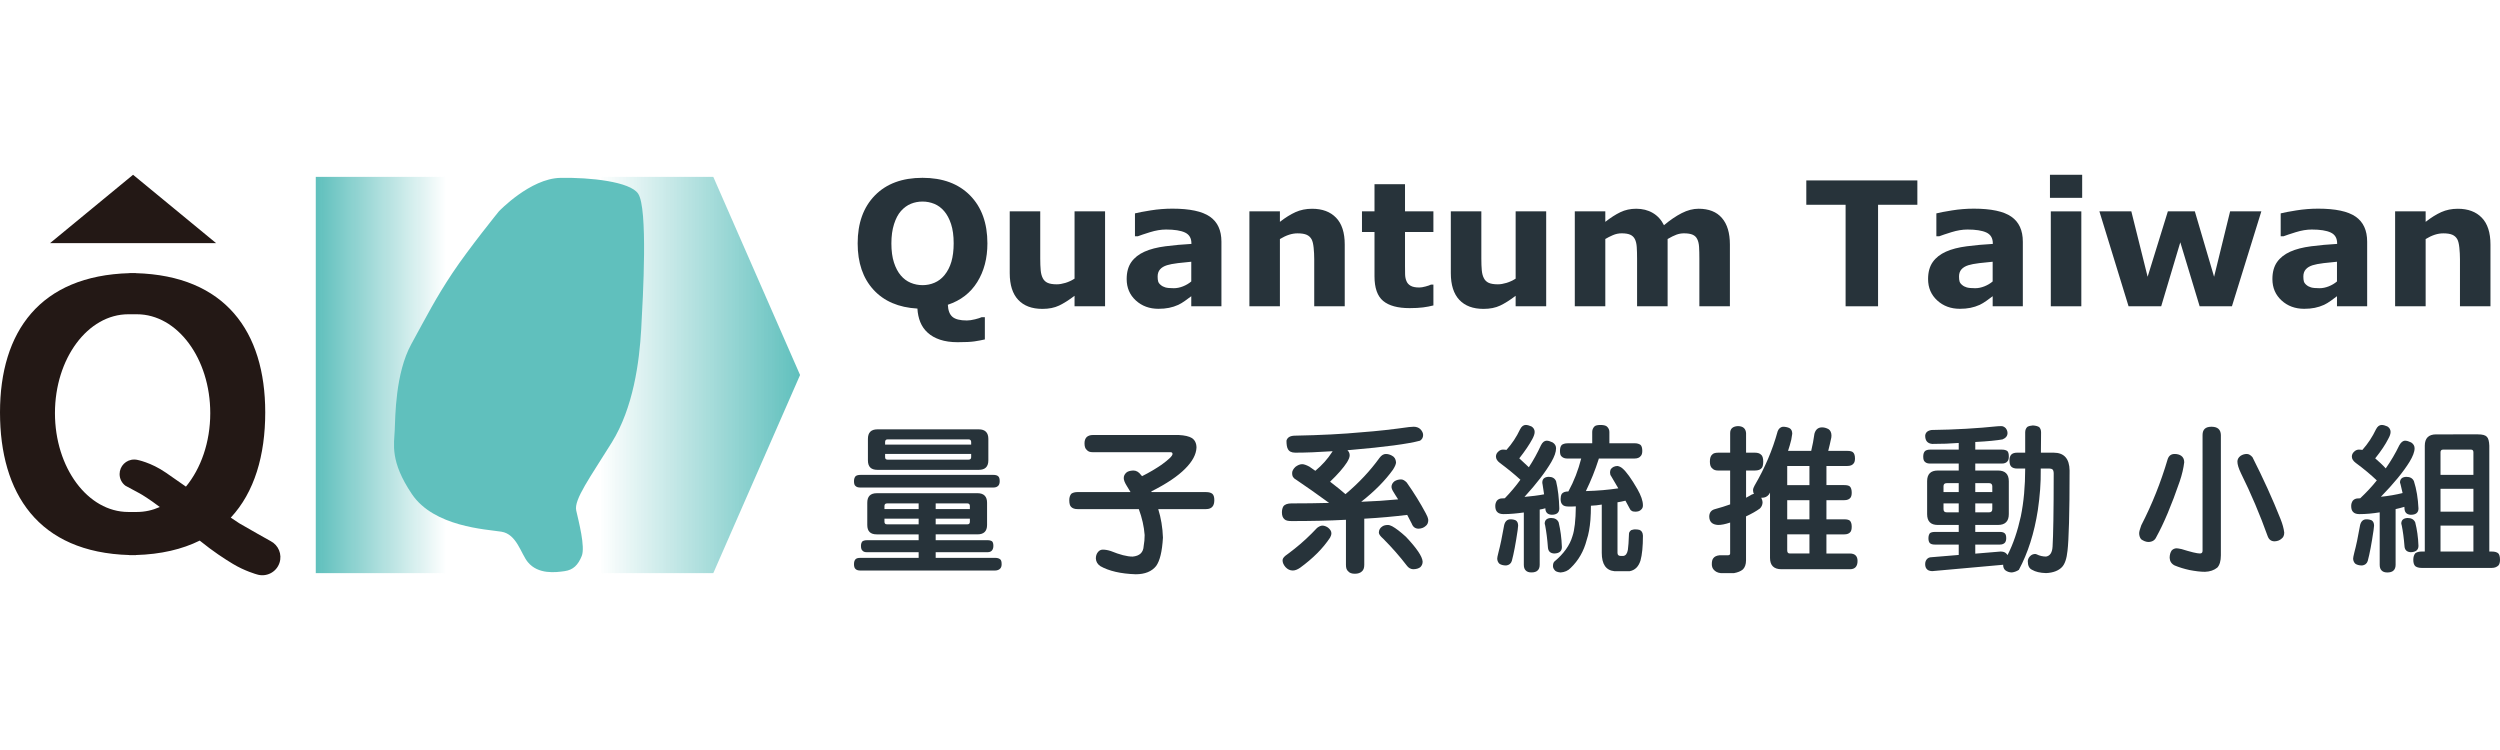
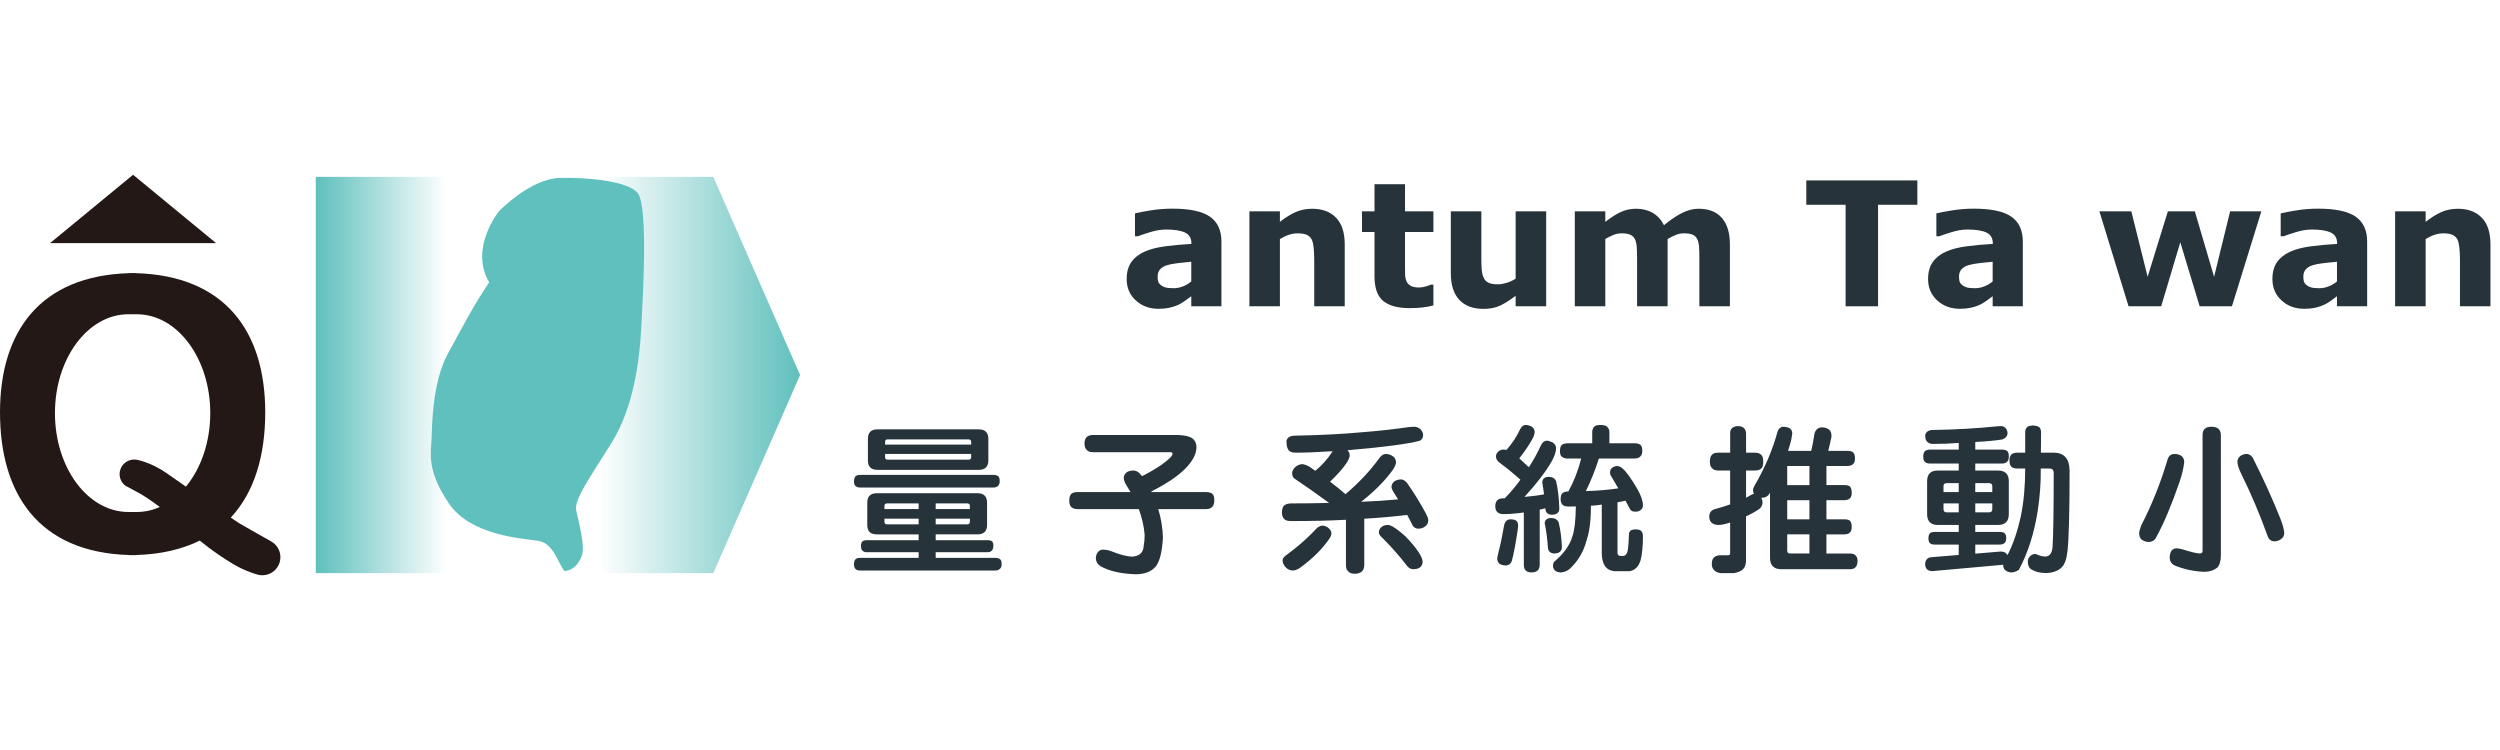
<svg xmlns="http://www.w3.org/2000/svg" xmlns:xlink="http://www.w3.org/1999/xlink" version="1.0" id="logo_1" x="0px" y="0px" width="220px" height="66px" viewBox="0 0 220 66" enable-background="new 0 0 220 66" xml:space="preserve">
  <g>
    <defs>
      <polygon id="SVGID_1_" points="27.788,15.563 27.788,33 27.788,50.438 49.363,50.438 49.363,15.563   " />
    </defs>
    <clipPath id="SVGID_2_">
      <use xlink:href="#SVGID_1_" overflow="visible" />
    </clipPath>
    <linearGradient id="SVGID_3_" gradientUnits="userSpaceOnUse" x1="-190.953" y1="464.062" x2="-190.243" y2="464.062" gradientTransform="matrix(-22.275 0 0 22.275 -4209.75 -10304.125)">
      <stop offset="0" style="stop-color:#60C0BD;stop-opacity:0" />
      <stop offset="0.279" style="stop-color:#60C0BD;stop-opacity:0" />
      <stop offset="1" style="stop-color:#60C0BD" />
    </linearGradient>
    <rect x="27.788" y="15.563" clip-path="url(#SVGID_2_)" fill="url(#SVGID_3_)" width="21.575" height="34.875" />
  </g>
  <g>
    <defs>
      <polygon id="SVGID_4_" points="49.363,15.563 49.363,50.438 62.769,50.438 70.406,33 62.769,15.563   " />
    </defs>
    <clipPath id="SVGID_5_">
      <use xlink:href="#SVGID_4_" overflow="visible" />
    </clipPath>
    <linearGradient id="SVGID_6_" gradientUnits="userSpaceOnUse" x1="-182.355" y1="446.438" x2="-181.644" y2="446.438" gradientTransform="matrix(29.641 0 0 -29.641 5454.516 13265.766)">
      <stop offset="0" style="stop-color:#60C0BD;stop-opacity:0" />
      <stop offset="0.163" style="stop-color:#60C0BD;stop-opacity:0" />
      <stop offset="1" style="stop-color:#60C0BD" />
    </linearGradient>
    <rect x="49.363" y="15.563" clip-path="url(#SVGID_5_)" fill="url(#SVGID_6_)" width="21.043" height="34.875" />
  </g>
-   <path fill="#60C0BD" d="M43.909,18.591c0,0,2.751-2.884,5.395-2.938c2.645-0.053,6.142,0.333,6.852,1.389  c0.865,1.282,0.434,8.972,0.271,11.909c-0.163,2.938-0.704,6.945-2.59,9.988c-1.888,3.045-3.345,5.021-3.13,5.982  c0.216,0.962,0.811,3.204,0.486,4.006c-0.324,0.8-0.754,1.229-1.511,1.334c-0.753,0.107-2.32,0.321-3.238-0.801  c-0.611-0.747-0.971-2.457-2.321-2.671c-1.347-0.212-5.934-0.426-7.877-3.311c-1.941-2.884-1.564-4.379-1.51-5.607  c0.054-1.229,0.054-5.021,1.457-7.585c1.404-2.563,2.159-4.059,3.616-6.249C41.264,21.849,43.909,18.591,43.909,18.591" />
-   <path fill="#27333A" d="M83.411,26.818c0.02,0.494,0.154,0.848,0.402,1.062c0.247,0.215,0.671,0.322,1.272,0.322  c0.203,0,0.443-0.035,0.722-0.104c0.277-0.07,0.471-0.131,0.579-0.186h0.282v1.958c-0.277,0.064-0.578,0.121-0.904,0.17  c-0.324,0.05-0.821,0.074-1.49,0.074c-0.591,0-1.105-0.073-1.543-0.219c-0.439-0.146-0.805-0.353-1.097-0.622  c-0.29-0.262-0.503-0.572-0.648-0.929c-0.144-0.357-0.228-0.753-0.253-1.19c-1.656-0.094-2.946-0.648-3.871-1.663  c-0.926-1.014-1.387-2.371-1.387-4.072c0-1.78,0.505-3.187,1.517-4.221c1.012-1.033,2.407-1.55,4.188-1.55  c1.775,0,3.17,0.518,4.188,1.55c1.017,1.035,1.525,2.441,1.525,4.221c0,1.314-0.298,2.448-0.894,3.403  C85.404,25.776,84.542,26.442,83.411,26.818 M83.106,24.223c0.277-0.337,0.483-0.735,0.617-1.194c0.133-0.458,0.2-0.997,0.2-1.618  c0-0.664-0.077-1.229-0.23-1.696c-0.154-0.465-0.355-0.843-0.603-1.13c-0.253-0.297-0.544-0.514-0.874-0.647  c-0.33-0.134-0.673-0.201-1.031-0.201c-0.361,0-0.703,0.065-1.021,0.194c-0.32,0.129-0.615,0.342-0.882,0.64  c-0.248,0.278-0.45,0.661-0.606,1.148c-0.156,0.488-0.234,1.055-0.234,1.7c0,0.66,0.076,1.221,0.227,1.685  c0.151,0.463,0.351,0.842,0.599,1.133c0.247,0.294,0.539,0.509,0.871,0.648c0.333,0.139,0.682,0.208,1.048,0.208  c0.368,0,0.717-0.07,1.049-0.212C82.568,24.74,82.858,24.52,83.106,24.223" />
-   <path fill="#27333A" d="M97.245,26.953H94.56V26.03c-0.496,0.377-0.948,0.663-1.359,0.859c-0.411,0.196-0.9,0.293-1.47,0.293  c-0.921,0-1.631-0.265-2.128-0.796c-0.498-0.529-0.747-1.313-0.747-2.35V18.6h2.685v4.143c0,0.422,0.014,0.773,0.041,1.053  s0.09,0.512,0.189,0.696c0.095,0.184,0.237,0.317,0.429,0.402c0.19,0.084,0.457,0.126,0.799,0.126c0.229,0,0.48-0.042,0.759-0.126  c0.277-0.084,0.545-0.209,0.803-0.373V18.6h2.685V26.953z" />
+   <path fill="#60C0BD" d="M43.909,18.591c0,0,2.751-2.884,5.395-2.938c2.645-0.053,6.142,0.333,6.852,1.389  c0.865,1.282,0.434,8.972,0.271,11.909c-0.163,2.938-0.704,6.945-2.59,9.988c-1.888,3.045-3.345,5.021-3.13,5.982  c0.216,0.962,0.811,3.204,0.486,4.006c-0.324,0.8-0.754,1.229-1.511,1.334c-0.611-0.747-0.971-2.457-2.321-2.671c-1.347-0.212-5.934-0.426-7.877-3.311c-1.941-2.884-1.564-4.379-1.51-5.607  c0.054-1.229,0.054-5.021,1.457-7.585c1.404-2.563,2.159-4.059,3.616-6.249C41.264,21.849,43.909,18.591,43.909,18.591" />
  <path fill="#27333A" d="M104.832,26.067c-0.146,0.109-0.323,0.241-0.537,0.395s-0.415,0.275-0.602,0.364  c-0.263,0.119-0.535,0.207-0.819,0.264c-0.282,0.057-0.593,0.085-0.93,0.085c-0.793,0-1.457-0.245-1.994-0.736  c-0.535-0.49-0.803-1.117-0.803-1.881c0-0.61,0.137-1.108,0.409-1.495c0.273-0.387,0.66-0.691,1.161-0.915  c0.497-0.223,1.11-0.382,1.845-0.476c0.733-0.095,1.494-0.164,2.283-0.208v-0.045c0-0.461-0.188-0.779-0.565-0.957  c-0.376-0.175-0.932-0.263-1.665-0.263c-0.441,0-0.913,0.078-1.415,0.234c-0.5,0.157-0.859,0.276-1.078,0.361h-0.245v-2.016  c0.283-0.073,0.742-0.162,1.379-0.263c0.637-0.102,1.276-0.153,1.916-0.153c1.522,0,2.622,0.234,3.299,0.703  c0.676,0.469,1.015,1.203,1.015,2.205v5.682h-2.654V26.067z M104.832,24.768v-1.735c-0.363,0.03-0.754,0.071-1.176,0.122  c-0.421,0.053-0.742,0.113-0.958,0.183c-0.269,0.084-0.474,0.207-0.614,0.368c-0.142,0.16-0.212,0.371-0.212,0.633  c0,0.173,0.014,0.314,0.045,0.423c0.029,0.108,0.103,0.212,0.223,0.311c0.113,0.1,0.249,0.171,0.408,0.218  c0.158,0.047,0.406,0.071,0.744,0.071c0.267,0,0.54-0.055,0.814-0.164C104.381,25.089,104.624,24.946,104.832,24.768" />
  <path fill="#27333A" d="M118.338,26.953h-2.686V22.81c0-0.337-0.018-0.674-0.051-1.008c-0.035-0.335-0.095-0.581-0.179-0.739  c-0.101-0.184-0.245-0.318-0.436-0.402c-0.191-0.084-0.458-0.126-0.8-0.126c-0.243,0-0.489,0.039-0.74,0.119  c-0.25,0.08-0.521,0.207-0.814,0.38v5.92h-2.685V18.6h2.685v0.923c0.476-0.372,0.934-0.657,1.371-0.855s0.925-0.297,1.459-0.297  c0.901,0,1.605,0.262,2.113,0.789c0.509,0.525,0.762,1.311,0.762,2.357V26.953z" />
  <path fill="#27333A" d="M126.139,26.878c-0.286,0.074-0.591,0.133-0.913,0.174c-0.322,0.042-0.718,0.063-1.183,0.063  c-1.042,0-1.816-0.211-2.324-0.632c-0.509-0.422-0.763-1.144-0.763-2.165v-3.904h-1.102v-1.814h1.102v-2.388h2.685v2.388h2.498  v1.814h-2.498v2.965c0,0.292,0.002,0.548,0.008,0.766c0.005,0.22,0.044,0.416,0.119,0.589c0.068,0.175,0.19,0.312,0.367,0.414  c0.175,0.102,0.43,0.153,0.767,0.153c0.139,0,0.32-0.029,0.545-0.089c0.225-0.06,0.382-0.114,0.472-0.164h0.221V26.878z" />
  <path fill="#27333A" d="M136.063,26.953h-2.687V26.03c-0.494,0.377-0.947,0.663-1.359,0.859c-0.41,0.196-0.9,0.293-1.47,0.293  c-0.921,0-1.631-0.265-2.129-0.796c-0.497-0.529-0.746-1.313-0.746-2.35V18.6h2.686v4.143c0,0.422,0.013,0.773,0.04,1.053  s0.09,0.512,0.19,0.696c0.094,0.184,0.237,0.317,0.427,0.402c0.191,0.084,0.458,0.126,0.8,0.126c0.228,0,0.48-0.042,0.759-0.126  c0.278-0.084,0.546-0.209,0.803-0.373V18.6h2.687V26.953z" />
  <path fill="#27333A" d="M146.75,21.032v5.92h-2.687V22.78c0-0.406-0.009-0.752-0.029-1.038c-0.019-0.285-0.073-0.516-0.163-0.695  c-0.089-0.178-0.225-0.309-0.405-0.39c-0.181-0.082-0.436-0.124-0.763-0.124c-0.263,0-0.519,0.054-0.767,0.16  c-0.247,0.107-0.47,0.219-0.669,0.338v5.92h-2.685V18.6h2.685v0.923c0.461-0.362,0.901-0.646,1.323-0.849  c0.421-0.203,0.885-0.305,1.396-0.305c0.55,0,1.036,0.123,1.456,0.368c0.422,0.246,0.751,0.606,0.988,1.082  c0.534-0.451,1.055-0.805,1.559-1.063c0.506-0.258,1-0.387,1.485-0.387c0.901,0,1.587,0.27,2.053,0.812  c0.47,0.54,0.704,1.319,0.704,2.335v5.437h-2.687V22.78c0-0.412-0.007-0.758-0.025-1.042c-0.017-0.282-0.069-0.512-0.161-0.691  c-0.084-0.178-0.216-0.309-0.399-0.39c-0.185-0.082-0.441-0.124-0.774-0.124c-0.223,0-0.442,0.039-0.654,0.116  C147.317,20.726,147.056,20.854,146.75,21.032" />
  <polygon fill="#27333A" points="168.728,18.02 165.269,18.02 165.269,26.953 162.413,26.953 162.413,18.02 158.955,18.02   158.955,15.877 168.728,15.877 " />
  <path fill="#27333A" d="M175.354,26.067c-0.145,0.109-0.322,0.241-0.535,0.395c-0.214,0.153-0.415,0.275-0.603,0.364  c-0.264,0.119-0.536,0.207-0.818,0.264c-0.282,0.057-0.593,0.085-0.93,0.085c-0.794,0-1.457-0.245-1.993-0.736  c-0.535-0.49-0.804-1.117-0.804-1.881c0-0.61,0.137-1.108,0.409-1.495s0.66-0.691,1.16-0.915c0.496-0.223,1.11-0.382,1.845-0.476  c0.733-0.095,1.494-0.164,2.283-0.208v-0.045c0-0.461-0.188-0.779-0.565-0.957c-0.377-0.175-0.932-0.263-1.666-0.263  c-0.441,0-0.912,0.078-1.413,0.234c-0.501,0.157-0.86,0.276-1.077,0.361H170.4v-2.016c0.284-0.073,0.743-0.162,1.38-0.263  c0.636-0.102,1.275-0.153,1.915-0.153c1.522,0,2.622,0.234,3.299,0.703c0.678,0.469,1.015,1.203,1.015,2.205v5.682h-2.654V26.067z   M175.354,24.768v-1.735c-0.361,0.03-0.754,0.071-1.176,0.122c-0.421,0.053-0.741,0.113-0.959,0.183  c-0.268,0.084-0.472,0.207-0.613,0.368c-0.142,0.16-0.212,0.371-0.212,0.633c0,0.173,0.015,0.314,0.045,0.423  c0.029,0.108,0.104,0.212,0.223,0.311c0.113,0.1,0.25,0.171,0.409,0.218c0.159,0.047,0.406,0.071,0.744,0.071  c0.268,0,0.539-0.055,0.813-0.164C174.904,25.089,175.146,24.946,175.354,24.768" />
-   <path fill="#27333A" d="M183.231,17.41h-2.835v-2.03h2.835V17.41z M183.157,26.953h-2.686v-8.352h2.686V26.953z" />
  <polygon fill="#27333A" points="198.998,18.6 196.41,26.953 193.569,26.953 191.866,21.322 190.185,26.953 187.314,26.953   184.747,18.6 187.557,18.6 188.991,24.356 190.772,18.6 193.146,18.6 194.84,24.356 196.25,18.6 " />
  <path fill="#27333A" d="M205.654,26.067c-0.143,0.109-0.32,0.241-0.534,0.395s-0.415,0.275-0.603,0.364  c-0.264,0.119-0.535,0.207-0.818,0.264c-0.282,0.057-0.593,0.085-0.929,0.085c-0.794,0-1.459-0.245-1.994-0.736  c-0.535-0.49-0.804-1.117-0.804-1.881c0-0.61,0.138-1.108,0.408-1.495c0.273-0.387,0.662-0.691,1.161-0.915  c0.495-0.223,1.112-0.382,1.845-0.476c0.734-0.095,1.495-0.164,2.283-0.208v-0.045c0-0.461-0.188-0.779-0.565-0.957  c-0.377-0.175-0.933-0.263-1.666-0.263c-0.441,0-0.912,0.078-1.412,0.234c-0.501,0.157-0.86,0.276-1.079,0.361h-0.245v-2.016  c0.282-0.073,0.742-0.162,1.379-0.263s1.276-0.153,1.915-0.153c1.523,0,2.623,0.234,3.3,0.703s1.015,1.203,1.015,2.205v5.682h-2.656  V26.067z M205.654,24.768v-1.735c-0.361,0.03-0.753,0.071-1.174,0.122c-0.421,0.053-0.741,0.113-0.96,0.183  c-0.268,0.084-0.473,0.207-0.613,0.368c-0.142,0.16-0.212,0.371-0.212,0.633c0,0.173,0.015,0.314,0.045,0.423  c0.03,0.108,0.104,0.212,0.222,0.311c0.114,0.1,0.252,0.171,0.409,0.218c0.16,0.047,0.407,0.071,0.745,0.071  c0.268,0,0.538-0.055,0.814-0.164C205.205,25.089,205.446,24.946,205.654,24.768" />
  <path fill="#27333A" d="M219.162,26.953h-2.685V22.81c0-0.337-0.019-0.674-0.053-1.008c-0.035-0.335-0.093-0.581-0.178-0.739  c-0.1-0.184-0.245-0.318-0.436-0.402c-0.191-0.084-0.457-0.126-0.8-0.126c-0.243,0-0.49,0.039-0.74,0.119s-0.521,0.207-0.813,0.38  v5.92h-2.687V18.6h2.687v0.923c0.475-0.372,0.932-0.657,1.37-0.855s0.925-0.297,1.459-0.297c0.901,0,1.606,0.262,2.113,0.789  c0.508,0.525,0.762,1.311,0.762,2.357V26.953z" />
  <path fill="#27333A" d="M87.417,41.79c0.199,0,0.342,0.042,0.429,0.128c0.085,0.071,0.128,0.215,0.128,0.428  c0,0.171-0.043,0.3-0.114,0.385c-0.1,0.114-0.243,0.172-0.442,0.172H75.707c-0.185,0-0.328-0.042-0.414-0.129  c-0.1-0.07-0.142-0.214-0.142-0.428c0-0.186,0.042-0.327,0.142-0.442c0.086-0.071,0.229-0.113,0.414-0.113H87.417z M86.019,43.401  c0.557,0,0.843,0.286,0.843,0.842v1.953c0,0.557-0.286,0.828-0.843,0.828H82.34v0.514h4.578c0.171,0,0.3,0.042,0.385,0.1  c0.071,0.071,0.114,0.199,0.114,0.399c0,0.17-0.043,0.285-0.099,0.37c-0.086,0.129-0.229,0.186-0.4,0.186H82.34v0.499h5.234  c0.199,0,0.342,0.043,0.442,0.129c0.086,0.058,0.128,0.2,0.128,0.428c0,0.17-0.042,0.285-0.114,0.371  c-0.1,0.114-0.257,0.186-0.457,0.186H75.707c-0.185,0-0.328-0.042-0.414-0.128c-0.1-0.086-0.142-0.229-0.142-0.429  c0-0.2,0.042-0.342,0.142-0.442c0.086-0.085,0.229-0.114,0.414-0.114h5.134v-0.499h-4.564c-0.171,0-0.298-0.042-0.384-0.143  c-0.086-0.071-0.128-0.214-0.128-0.413c0-0.172,0.042-0.299,0.128-0.399c0.086-0.058,0.213-0.1,0.384-0.1h4.564v-0.514h-3.68  c-0.571,0-0.841-0.271-0.841-0.828v-1.953c0-0.556,0.27-0.842,0.841-0.842H86.019z M86.133,37.782c0.556,0,0.842,0.285,0.842,0.842  v1.882c0,0.57-0.286,0.841-0.842,0.841h-8.915c-0.57,0-0.841-0.271-0.841-0.841v-1.882c0-0.557,0.271-0.842,0.841-0.842H86.133z   M80.841,44.8v-0.5H78.06c-0.157,0-0.228,0.085-0.228,0.229V44.8H80.841z M80.841,45.642h-3.009v0.27  c0,0.157,0.071,0.229,0.228,0.229h2.781V45.642z M85.463,39.123v-0.229c0-0.143-0.086-0.228-0.229-0.228h-7.131  c-0.143,0-0.214,0.085-0.214,0.228v0.229H85.463z M85.463,40.234v-0.285h-7.574v0.285c0,0.144,0.071,0.215,0.214,0.215h7.131  C85.377,40.449,85.463,40.378,85.463,40.234 M82.34,44.8h3.009v-0.271c0-0.144-0.071-0.229-0.214-0.229H82.34V44.8z M85.349,45.911  v-0.27H82.34v0.499h2.795C85.278,46.141,85.349,46.068,85.349,45.911" />
  <path fill="#27333A" d="M103.737,38.281c0.513,0.027,0.898,0.113,1.155,0.271c0.257,0.172,0.399,0.456,0.399,0.842  c-0.028,0.598-0.356,1.212-0.982,1.839c-0.658,0.671-1.657,1.342-2.997,2.013c0.015,0.027,0.029,0.058,0.029,0.058h4.792  c0.257,0,0.442,0.056,0.557,0.155c0.114,0.101,0.171,0.286,0.171,0.557c0,0.242-0.057,0.429-0.143,0.542  c-0.128,0.171-0.327,0.243-0.584,0.243h-4.208c0.242,0.783,0.385,1.625,0.414,2.51c-0.071,1.227-0.271,2.04-0.599,2.496  c-0.386,0.484-0.985,0.728-1.797,0.728c-1.313-0.043-2.353-0.285-3.109-0.713c-0.256-0.172-0.384-0.4-0.399-0.671  c0-0.228,0.057-0.414,0.185-0.569c0.115-0.144,0.257-0.215,0.428-0.215c0.214,0,0.457,0.043,0.713,0.128  c0.771,0.313,1.412,0.485,1.912,0.485c0.613-0.057,0.94-0.356,0.97-0.928c0.057-0.313,0.086-0.626,0.086-0.97  c-0.057-0.755-0.228-1.512-0.514-2.281h-5.391c-0.243,0-0.428-0.058-0.557-0.187c-0.114-0.1-0.171-0.299-0.171-0.599  c0-0.229,0.057-0.413,0.171-0.557c0.128-0.1,0.313-0.155,0.557-0.155h4.664c-0.115-0.173-0.213-0.344-0.314-0.515  c-0.199-0.314-0.284-0.543-0.284-0.714c0-0.185,0.07-0.342,0.228-0.485c0.128-0.113,0.327-0.17,0.613-0.184  c0.256,0,0.484,0.128,0.67,0.385c0.029,0.042,0.071,0.085,0.1,0.113c0.656-0.327,1.226-0.671,1.725-1.012  c0.627-0.458,0.956-0.771,0.956-0.942c0-0.1-0.057-0.156-0.172-0.156h-6.846c-0.242,0-0.413-0.057-0.527-0.199  c-0.142-0.114-0.2-0.314-0.2-0.586c0-0.228,0.058-0.413,0.2-0.557c0.143-0.113,0.313-0.17,0.527-0.17H103.737z" />
  <path fill="#27333A" d="M124.978,37.753c0.172,0.171,0.257,0.357,0.257,0.528c0,0.228-0.101,0.385-0.271,0.499  c-1.056,0.285-3.097,0.556-6.091,0.813c-0.114,0.014-0.214,0.028-0.299,0.028c0.128,0.114,0.198,0.271,0.198,0.442  c0,0.173-0.084,0.37-0.241,0.628c-0.313,0.485-0.813,1.056-1.484,1.697c0.613,0.472,1.069,0.841,1.355,1.098  c1.185-0.998,2.183-2.067,2.995-3.194c0.171-0.229,0.356-0.342,0.557-0.342s0.371,0.058,0.528,0.143  c0.227,0.113,0.342,0.298,0.369,0.584c0,0.171-0.1,0.386-0.271,0.656c-0.685,0.955-1.611,1.896-2.795,2.824  c1.154-0.043,2.239-0.113,3.251-0.213c-0.127-0.2-0.256-0.386-0.37-0.586c-0.142-0.213-0.214-0.386-0.214-0.513  c0-0.186,0.085-0.357,0.271-0.499c0.17-0.102,0.356-0.157,0.569-0.157c0.172,0,0.329,0.099,0.499,0.271  c0.643,0.912,1.199,1.812,1.67,2.696c0.113,0.199,0.2,0.398,0.228,0.598c0,0.258-0.085,0.429-0.242,0.543  c-0.157,0.143-0.356,0.213-0.6,0.228c-0.299,0-0.499-0.143-0.613-0.442c-0.128-0.256-0.256-0.513-0.399-0.771  c-1.184,0.144-2.424,0.258-3.722,0.33h-0.057v4.063c0,0.271-0.071,0.458-0.2,0.571c-0.144,0.143-0.356,0.214-0.628,0.214  c-0.271,0-0.471-0.071-0.585-0.214c-0.143-0.113-0.199-0.3-0.199-0.571v-3.964c-1.541,0.085-3.138,0.113-4.793,0.113  c-0.299,0-0.498-0.043-0.613-0.156c-0.156-0.129-0.229-0.329-0.229-0.613c0-0.2,0.044-0.386,0.129-0.528  c0.129-0.171,0.37-0.257,0.713-0.257c1.142,0,2.255-0.014,3.31-0.043c-1.084-0.784-2.04-1.469-2.896-2.039  c-0.128-0.071-0.214-0.144-0.242-0.199c-0.085-0.086-0.114-0.229-0.114-0.399c0-0.172,0.101-0.357,0.299-0.543  c0.2-0.143,0.385-0.229,0.586-0.229c0.143,0,0.356,0.071,0.627,0.215c0.199,0.144,0.371,0.256,0.528,0.37  c0.6-0.499,1.084-1.042,1.468-1.639c0.016-0.029,0.029-0.059,0.059-0.087c-1.299,0.087-2.396,0.129-3.296,0.129  c-0.328,0-0.541-0.114-0.642-0.314c-0.085-0.143-0.128-0.385-0.128-0.741c0.072-0.286,0.327-0.442,0.77-0.442  c2.254-0.043,4.208-0.143,5.862-0.3c1.355-0.099,2.738-0.257,4.15-0.456c0.158-0.015,0.3-0.029,0.413-0.029  C124.636,37.553,124.835,37.625,124.978,37.753 M116.861,46.426c0.2,0.157,0.301,0.327,0.301,0.498c0,0.129-0.043,0.258-0.115,0.386  c-0.642,0.97-1.525,1.84-2.639,2.653c-0.228,0.156-0.442,0.242-0.642,0.242c-0.243,0-0.457-0.101-0.642-0.3  c-0.172-0.2-0.257-0.398-0.257-0.585c0-0.143,0.071-0.255,0.228-0.398c0.158-0.114,0.428-0.314,0.827-0.629  c0.686-0.542,1.342-1.154,1.984-1.839c0.17-0.128,0.327-0.2,0.469-0.2C116.52,46.254,116.69,46.311,116.861,46.426 M122.51,46.311  c0.314,0.171,0.728,0.485,1.213,0.928c0.941,0.998,1.44,1.726,1.469,2.183c0,0.199-0.071,0.356-0.199,0.484  c-0.144,0.114-0.356,0.186-0.643,0.186c-0.228-0.014-0.413-0.128-0.557-0.328c-0.612-0.799-1.298-1.582-2.067-2.354  c-0.256-0.227-0.386-0.397-0.386-0.54c0-0.229,0.101-0.414,0.301-0.542c0.128-0.087,0.284-0.13,0.485-0.13  C122.239,46.196,122.367,46.239,122.51,46.311" />
  <path fill="#27333A" d="M134.765,37.525c0.187,0.113,0.285,0.284,0.285,0.484c0,0.172-0.07,0.372-0.198,0.614  c-0.257,0.485-0.642,1.055-1.155,1.711c0.285,0.256,0.57,0.527,0.841,0.784c0.4-0.613,0.757-1.256,1.069-1.939  c0.129-0.257,0.301-0.399,0.5-0.399c0.143,0,0.328,0.057,0.528,0.156c0.2,0.129,0.298,0.3,0.298,0.514  c0,0.328-0.142,0.728-0.413,1.199c-0.514,0.884-1.297,1.91-2.367,3.079c0.628-0.057,1.212-0.128,1.726-0.227  c-0.043-0.314-0.086-0.586-0.128-0.842c-0.029-0.114-0.029-0.187-0.029-0.199c0-0.314,0.187-0.485,0.557-0.5  c0.328,0,0.542,0.128,0.655,0.385c0.172,0.714,0.259,1.512,0.285,2.396c0,0.371-0.227,0.557-0.669,0.557  c-0.344-0.015-0.527-0.186-0.557-0.499v-0.072c-0.171,0.057-0.343,0.086-0.5,0.114v4.863c0,0.229-0.07,0.399-0.185,0.499  c-0.114,0.115-0.3,0.171-0.543,0.171c-0.228,0-0.385-0.056-0.498-0.171c-0.114-0.113-0.171-0.271-0.171-0.499v-4.606  c-0.613,0.086-1.213,0.144-1.782,0.144c-0.243,0-0.429-0.058-0.543-0.172c-0.128-0.114-0.187-0.3-0.187-0.541  c0-0.172,0.044-0.329,0.144-0.472c0.113-0.129,0.271-0.2,0.471-0.2c0.085,0,0.157,0,0.228-0.014c0.5-0.514,0.956-1.056,1.369-1.626  c-0.527-0.484-1.126-0.971-1.812-1.483c-0.228-0.171-0.341-0.356-0.341-0.557c0-0.172,0.07-0.314,0.198-0.428  c0.115-0.114,0.257-0.185,0.415-0.185c0.127,0,0.228,0.014,0.313,0.027c0.485-0.541,0.884-1.142,1.198-1.811  c0.128-0.257,0.299-0.386,0.499-0.386C134.409,37.396,134.565,37.439,134.765,37.525 M133.396,45.797  c0.129,0.087,0.2,0.244,0.2,0.457c0,0.058-0.015,0.185-0.042,0.399c-0.172,1.17-0.343,2.082-0.514,2.71  c-0.071,0.229-0.242,0.371-0.5,0.398c-0.257,0-0.47-0.057-0.613-0.17c-0.113-0.128-0.171-0.271-0.171-0.442  c0-0.057,0.028-0.242,0.115-0.569c0.142-0.529,0.313-1.327,0.498-2.384c0.086-0.327,0.271-0.498,0.557-0.498  C133.125,45.698,133.282,45.741,133.396,45.797 M137.162,45.969c0.156,0.656,0.256,1.37,0.284,2.169c0,0.37-0.229,0.555-0.669,0.57  c-0.343-0.016-0.528-0.186-0.558-0.515c-0.057-0.769-0.142-1.411-0.24-1.925c-0.029-0.115-0.045-0.171-0.045-0.186  c0-0.314,0.186-0.484,0.557-0.5C136.819,45.583,137.048,45.711,137.162,45.969 M141.397,37.525c0.143,0.128,0.229,0.284,0.229,0.484  v0.998h2.224c0.229,0,0.4,0.058,0.514,0.143c0.1,0.086,0.157,0.271,0.157,0.528c0,0.2-0.043,0.356-0.129,0.442  c-0.114,0.157-0.299,0.229-0.542,0.229h-3.151c-0.015,0.041-0.029,0.071-0.029,0.099c-0.3,0.941-0.67,1.855-1.112,2.768  c1.041-0.028,1.997-0.113,2.853-0.242c-0.199-0.328-0.4-0.686-0.628-1.07c-0.071-0.085-0.1-0.199-0.1-0.327  c0-0.058,0.015-0.144,0.043-0.243c0.057-0.1,0.144-0.185,0.284-0.257c0.101-0.043,0.215-0.07,0.329-0.07  c0.157,0.027,0.314,0.099,0.457,0.228c0.313,0.271,0.756,0.87,1.298,1.812c0.314,0.556,0.484,1.026,0.484,1.426  c0,0.172-0.057,0.286-0.156,0.371c-0.114,0.128-0.286,0.185-0.514,0.185c-0.157,0-0.271-0.027-0.328-0.084  c-0.072-0.029-0.128-0.101-0.171-0.2c-0.114-0.2-0.229-0.428-0.371-0.685c-0.242,0.057-0.471,0.113-0.699,0.143v4.449  c0,0.187,0.101,0.271,0.285,0.271h0.229c0.214-0.028,0.343-0.213,0.4-0.541c0.042-0.258,0.071-0.729,0.098-1.412  c0-0.114,0.072-0.215,0.187-0.314c0.144-0.043,0.242-0.071,0.313-0.071c0.172,0,0.299,0.014,0.414,0.043  c0.199,0.071,0.301,0.242,0.313,0.514c0,0.941-0.072,1.669-0.214,2.183c-0.171,0.541-0.484,0.855-0.955,0.941h-1.341  c-0.742-0.072-1.113-0.614-1.113-1.613v-4.25c-0.313,0.058-0.642,0.086-0.955,0.101c0,0.456-0.014,0.884-0.043,1.254  c-0.057,0.671-0.157,1.256-0.327,1.755c-0.257,0.999-0.729,1.813-1.412,2.468c-0.229,0.243-0.528,0.37-0.885,0.398  c-0.285-0.028-0.456-0.099-0.528-0.213c-0.099-0.114-0.143-0.229-0.143-0.342c0-0.172,0.029-0.3,0.115-0.399  c0.826-0.686,1.368-1.441,1.598-2.24c0.185-0.527,0.284-1.397,0.298-2.624c-0.214,0.015-0.413,0.015-0.613,0.015  c-0.256,0-0.441-0.042-0.541-0.143c-0.129-0.114-0.186-0.285-0.186-0.513c0-0.172,0.028-0.328,0.1-0.458  c0.114-0.143,0.299-0.214,0.584-0.214c0.5-0.912,0.871-1.883,1.128-2.895h-1.198c-0.229,0-0.399-0.057-0.514-0.172  c-0.114-0.086-0.156-0.242-0.156-0.499c0-0.229,0.042-0.399,0.156-0.528c0.114-0.085,0.285-0.143,0.514-0.143h2.168V38.01  c0-0.171,0.058-0.342,0.199-0.484c0.086-0.086,0.271-0.129,0.528-0.129S141.283,37.439,141.397,37.525" />
  <path fill="#27333A" d="M152.254,39.836V38.11c0-0.386,0.229-0.585,0.672-0.613c0.456,0,0.697,0.214,0.728,0.613v1.726h0.783  c0.229,0,0.414,0.057,0.528,0.17c0.128,0.086,0.199,0.3,0.199,0.614c0,0.256-0.043,0.442-0.113,0.543  c-0.129,0.17-0.328,0.242-0.614,0.242h-0.783v2.396c0.114-0.057,0.214-0.114,0.313-0.171c0.128-0.085,0.241-0.143,0.356-0.172h0.029  c-0.059-0.086-0.086-0.198-0.086-0.328c0-0.114,0.057-0.257,0.143-0.413c0.885-1.512,1.568-3.096,2.025-4.765  c0.086-0.228,0.242-0.37,0.456-0.399c0.229,0,0.414,0.043,0.57,0.115c0.171,0.085,0.257,0.257,0.257,0.499  c-0.029,0.185-0.058,0.356-0.086,0.527c-0.084,0.328-0.171,0.656-0.284,0.984h2.038c0.115-0.485,0.216-0.998,0.285-1.512  c0.102-0.371,0.329-0.558,0.671-0.558c0.2,0,0.385,0.059,0.57,0.157c0.171,0.115,0.257,0.314,0.257,0.571  c0,0.057-0.014,0.113-0.014,0.172c-0.086,0.399-0.172,0.798-0.271,1.169h1.683c0.242,0,0.414,0.043,0.501,0.128  c0.113,0.101,0.171,0.285,0.171,0.543c0,0.199-0.043,0.342-0.114,0.428c-0.114,0.156-0.299,0.229-0.558,0.229h-1.84v1.683h1.569  c0.242,0,0.414,0.042,0.5,0.129c0.099,0.099,0.156,0.285,0.156,0.541c0,0.2-0.042,0.343-0.101,0.428  c-0.113,0.158-0.298,0.229-0.556,0.229h-1.569v1.684h1.569c0.242,0,0.414,0.043,0.5,0.128c0.099,0.1,0.156,0.271,0.156,0.527  c0,0.214-0.042,0.356-0.101,0.442c-0.113,0.156-0.298,0.229-0.556,0.229h-1.569v1.684h2.069c0.442,0,0.67,0.228,0.67,0.655  c0,0.484-0.228,0.728-0.67,0.728h-6.021c-0.685,0-1.012-0.342-1.012-0.998v-5.748c-0.043,0.057-0.07,0.113-0.1,0.171  c-0.158,0.199-0.356,0.285-0.613,0.285h-0.058c0.072,0.144,0.115,0.286,0.115,0.442c-0.016,0.186-0.086,0.356-0.229,0.499  c-0.327,0.242-0.741,0.471-1.226,0.699v3.88c0,0.341-0.102,0.612-0.271,0.783c-0.2,0.172-0.471,0.271-0.784,0.329h-1.169  c-0.286-0.028-0.485-0.144-0.629-0.313c-0.099-0.115-0.157-0.272-0.157-0.472c0-0.257,0.043-0.429,0.144-0.542  c0.1-0.128,0.271-0.214,0.527-0.242h0.728c0.144,0,0.213-0.057,0.213-0.156v-2.725c-0.426,0.144-0.77,0.213-1.055,0.213  c-0.514-0.027-0.771-0.271-0.784-0.728c0-0.355,0.172-0.583,0.514-0.669c0.484-0.129,0.926-0.271,1.325-0.414v-2.98h-1.055  c-0.229,0-0.399-0.058-0.514-0.186c-0.142-0.101-0.213-0.301-0.213-0.6c0-0.314,0.071-0.514,0.213-0.629  c0.087-0.099,0.258-0.155,0.514-0.155H152.254z M159.23,41.006h-1.955v1.683h1.955V41.006z M159.23,44.015h-1.955v1.684h1.955  V44.015z M159.23,47.024h-1.955v1.397c0,0.201,0.072,0.286,0.229,0.286h1.727V47.024z" />
  <path fill="#27333A" d="M176.534,48.692c0.057,0.058,0.1,0.101,0.128,0.157c0.499-0.97,0.884-2.11,1.17-3.408  c0.257-1.255,0.385-2.653,0.385-4.209h-0.712c-0.229,0-0.4-0.056-0.515-0.17c-0.114-0.115-0.157-0.299-0.157-0.557  c0-0.2,0.043-0.371,0.157-0.499c0.114-0.114,0.285-0.171,0.515-0.171h0.712v-1.784c0-0.199,0.058-0.356,0.186-0.483  c0.114-0.071,0.285-0.115,0.485-0.129c0.256,0.014,0.455,0.07,0.57,0.156c0.101,0.115,0.156,0.257,0.156,0.456  c0,0.657-0.014,1.241-0.014,1.784h1.126c0.913,0,1.385,0.528,1.398,1.569c0,3.794-0.071,6.146-0.185,7.074  c-0.072,0.685-0.229,1.155-0.485,1.425c-0.3,0.314-0.771,0.5-1.398,0.529c-0.528-0.015-0.94-0.114-1.226-0.286  c-0.258-0.113-0.386-0.37-0.386-0.784c0.028-0.187,0.1-0.328,0.229-0.442c0.113-0.114,0.27-0.171,0.442-0.171  c0.013,0,0.043,0.015,0.1,0.028c0.285,0.143,0.569,0.2,0.841,0.2c0.343-0.058,0.542-0.343,0.571-0.885  c0.057-0.927,0.099-3.067,0.099-6.419c0-0.185-0.042-0.313-0.113-0.37c-0.059-0.043-0.144-0.072-0.271-0.072h-0.757v0.129  c0.015,1.112-0.07,2.281-0.256,3.537c-0.314,2.024-0.871,3.766-1.669,5.249c-0.173,0.113-0.371,0.199-0.613,0.229  c-0.229,0-0.414-0.071-0.571-0.186c-0.143-0.113-0.199-0.286-0.199-0.485v-0.014c-0.029,0-0.057,0.014-0.057,0.014l-6.191,0.556  c-0.227-0.013-0.385-0.07-0.47-0.184c-0.087-0.086-0.144-0.229-0.144-0.429c0-0.171,0.043-0.299,0.129-0.413  c0.1-0.129,0.243-0.2,0.428-0.2l2.396-0.199v-0.913h-2.109c-0.2,0-0.344-0.043-0.43-0.129c-0.084-0.084-0.127-0.228-0.127-0.429  c0-0.184,0.043-0.327,0.127-0.442c0.086-0.069,0.229-0.112,0.43-0.112h2.109v-0.614h-1.839c-0.627,0-0.942-0.313-0.942-0.954v-2.896  c0-0.628,0.315-0.94,0.942-0.94h1.839v-0.613h-2.51c-0.199,0-0.356-0.044-0.456-0.143c-0.114-0.086-0.157-0.242-0.157-0.472  c0-0.199,0.043-0.371,0.157-0.485c0.1-0.084,0.257-0.127,0.456-0.127h2.51v-0.586c-0.741,0.058-1.511,0.085-2.339,0.085  c-0.413-0.042-0.613-0.284-0.613-0.727c0.029-0.286,0.214-0.442,0.557-0.499c2.097-0.029,4.037-0.144,5.819-0.329  c0.143,0,0.242-0.013,0.314-0.013c0.157,0,0.285,0.071,0.398,0.185c0.099,0.128,0.157,0.271,0.157,0.429  c0,0.257-0.157,0.441-0.441,0.557c-0.472,0.084-1.271,0.17-2.396,0.227v0.672h2.339c0.215,0,0.371,0.043,0.484,0.127  c0.087,0.086,0.129,0.243,0.129,0.485c0,0.187-0.042,0.328-0.114,0.413c-0.114,0.144-0.284,0.201-0.499,0.201h-2.339v0.613h1.997  c0.628,0,0.955,0.313,0.955,0.94v2.896c0,0.642-0.327,0.954-0.955,0.954h-1.997v0.614h2.168c0.199,0,0.342,0.043,0.428,0.128  c0.085,0.071,0.128,0.214,0.128,0.427c0,0.173-0.043,0.286-0.099,0.373c-0.101,0.127-0.258,0.185-0.457,0.185h-2.168v0.799  l2.226-0.186C176.277,48.536,176.434,48.593,176.534,48.692 M172.368,43.302v-0.785h-1.054c-0.2,0-0.285,0.101-0.285,0.271v0.514  H172.368z M172.368,44.3h-1.339v0.5c0,0.199,0.085,0.284,0.285,0.284h1.054V44.3z M173.824,43.302h1.498v-0.514  c0-0.171-0.101-0.271-0.271-0.271h-1.227V43.302z M175.322,44.8v-0.5h-1.498v0.784h1.227  C175.222,45.084,175.322,44.999,175.322,44.8" />
  <path fill="#27333A" d="M191.941,40.106c0.171,0.114,0.271,0.314,0.271,0.57c-0.059,0.5-0.187,1.069-0.4,1.698  c-0.713,2.068-1.397,3.693-2.053,4.878c-0.129,0.299-0.371,0.442-0.728,0.442c-0.215-0.015-0.415-0.101-0.614-0.243  c-0.114-0.143-0.171-0.328-0.171-0.529c0-0.112,0.057-0.355,0.186-0.697c0.956-1.854,1.726-3.794,2.323-5.818  c0.102-0.301,0.301-0.458,0.615-0.458C191.599,39.949,191.798,40.007,191.941,40.106 M195.437,38.281v10.584  c0,0.513-0.114,0.869-0.314,1.083c-0.285,0.229-0.642,0.356-1.085,0.371c-0.398,0-0.854-0.059-1.368-0.157  c-0.456-0.101-0.885-0.229-1.298-0.4c-0.285-0.143-0.428-0.37-0.443-0.67c0-0.256,0.058-0.47,0.172-0.642  c0.114-0.128,0.271-0.2,0.442-0.2c0.085,0,0.229,0.029,0.441,0.072c0.827,0.258,1.356,0.385,1.612,0.385  c0.143,0,0.229-0.071,0.229-0.228V38.281c0-0.485,0.256-0.728,0.783-0.728C195.151,37.554,195.422,37.796,195.437,38.281   M198.218,40.234c0.94,1.856,1.767,3.666,2.467,5.435c0.171,0.429,0.286,0.828,0.328,1.198c0,0.257-0.086,0.429-0.243,0.541  c-0.155,0.144-0.356,0.216-0.599,0.229c-0.3,0-0.498-0.143-0.612-0.442c-0.686-1.91-1.471-3.766-2.354-5.547  c-0.214-0.442-0.313-0.786-0.313-1.028c0-0.187,0.085-0.356,0.27-0.499c0.172-0.114,0.356-0.172,0.557-0.172  C197.889,39.949,198.06,40.049,198.218,40.234" />
-   <path fill="#27333A" d="M210.086,37.525c0.187,0.113,0.286,0.284,0.286,0.483c0,0.173-0.072,0.373-0.2,0.6  c-0.241,0.485-0.627,1.07-1.154,1.727c0.328,0.285,0.642,0.569,0.927,0.884c0.457-0.655,0.856-1.326,1.197-2.039  c0.145-0.257,0.314-0.399,0.515-0.399c0.143,0,0.327,0.057,0.527,0.156c0.199,0.129,0.3,0.3,0.3,0.514  c0,0.314-0.157,0.714-0.441,1.184c-0.544,0.885-1.386,1.912-2.525,3.081c0.698-0.071,1.341-0.185,1.91-0.327  c-0.056-0.271-0.113-0.515-0.17-0.728c-0.029-0.114-0.058-0.187-0.058-0.2c0-0.313,0.185-0.484,0.557-0.499  c0.328,0,0.556,0.127,0.67,0.386c0.229,0.713,0.356,1.511,0.399,2.396c0,0.371-0.229,0.557-0.671,0.557  c-0.342-0.016-0.527-0.186-0.556-0.499c-0.015-0.086-0.015-0.144-0.015-0.2c-0.271,0.086-0.527,0.143-0.77,0.2v4.905  c0,0.229-0.072,0.399-0.185,0.5c-0.114,0.114-0.301,0.171-0.544,0.171c-0.228,0-0.384-0.057-0.498-0.171s-0.173-0.271-0.173-0.5  v-4.62c-0.611,0.1-1.212,0.156-1.782,0.156c-0.241,0-0.426-0.057-0.541-0.172c-0.129-0.113-0.186-0.299-0.186-0.541  c0-0.171,0.043-0.328,0.143-0.471c0.114-0.129,0.271-0.2,0.471-0.2c0.058,0,0.129,0,0.186-0.014  c0.542-0.515,1.026-1.026,1.455-1.569c-0.543-0.514-1.156-1.026-1.854-1.54c-0.229-0.171-0.343-0.356-0.343-0.557  c0-0.17,0.072-0.313,0.2-0.429c0.113-0.113,0.257-0.184,0.414-0.184c0.114,0,0.213,0.014,0.313,0.027  c0.484-0.542,0.885-1.155,1.197-1.811c0.129-0.257,0.301-0.386,0.5-0.386C209.729,37.396,209.887,37.439,210.086,37.525   M208.718,45.797c0.127,0.087,0.2,0.242,0.2,0.457c0,0.057-0.015,0.186-0.044,0.399c-0.171,1.169-0.342,2.082-0.513,2.711  c-0.072,0.228-0.243,0.37-0.499,0.398c-0.258,0-0.471-0.058-0.614-0.171c-0.113-0.129-0.172-0.271-0.172-0.442  c0-0.058,0.029-0.242,0.114-0.571c0.145-0.527,0.315-1.325,0.501-2.382c0.085-0.328,0.27-0.498,0.556-0.498  C208.447,45.698,208.604,45.741,208.718,45.797 M212.54,45.969c0.157,0.614,0.256,1.298,0.285,2.068  c0,0.356-0.229,0.541-0.671,0.556c-0.342-0.015-0.527-0.186-0.556-0.499c-0.058-0.742-0.143-1.354-0.242-1.84  c-0.028-0.101-0.043-0.156-0.043-0.172c0-0.313,0.185-0.483,0.556-0.499C212.197,45.583,212.426,45.711,212.54,45.969   M218.061,38.224c0.399,0,0.655,0.071,0.783,0.214c0.13,0.129,0.2,0.385,0.215,0.784v9.314h0.229c0.257,0,0.441,0.057,0.556,0.156  c0.101,0.101,0.157,0.286,0.157,0.57c0,0.215-0.043,0.372-0.128,0.486c-0.144,0.142-0.328,0.228-0.585,0.228h-6.19  c-0.242,0-0.429-0.057-0.557-0.157c-0.114-0.114-0.171-0.299-0.171-0.557c0-0.242,0.057-0.427,0.171-0.57  c0.128-0.1,0.314-0.156,0.557-0.156h0.284v-9.314c0-0.655,0.329-0.998,0.999-0.998h1.17H218.061z M217.66,41.79v-1.996  c0-0.144-0.07-0.229-0.214-0.229h-2.452c-0.157,0-0.229,0.085-0.229,0.229v1.996H217.66z M217.66,43.016h-2.895v2.012h2.895V43.016z   M217.66,46.254h-2.895v2.282h2.895V46.254z" />
  <polygon fill="#231815" points="11.71,15.38 4.408,21.393 19.013,21.393 " />
  <path fill="#231815" d="M23.814,47.616c0,0-2.114-1.181-2.75-1.562c-0.123-0.074-0.395-0.254-0.757-0.502  c2.089-2.242,3.034-5.483,3.034-9.264c0-7.116-3.528-12.028-11.393-12.25l0.001-0.01c-0.095,0-0.186,0.004-0.279,0.004  c-0.093,0-0.184-0.004-0.277-0.004v0.01C3.527,24.261,0,29.173,0,36.289c0,7.119,3.349,12.324,11.392,12.555v0.011  c0.093,0,0.184-0.004,0.277-0.005c0.095,0.001,0.184,0.005,0.279,0.005l-0.001-0.011c2.228-0.064,4.093-0.511,5.628-1.271  c1.213,0.979,2.151,1.583,2.916,2.047c1.051,0.635,2.088,0.919,2.088,0.919c0.834,0.279,1.737-0.17,2.015-1.004  C24.847,48.778,24.501,47.968,23.814,47.616 M11.836,45.054h-0.334h-0.208c-3.567,0-6.458-3.895-6.458-8.699s2.891-8.7,6.458-8.7  h0.208h0.334h0.208c3.567,0,6.459,3.896,6.459,8.7c0,2.567-0.826,4.874-2.141,6.468c-0.735-0.513-1.374-0.959-1.757-1.224  c-1.336-0.922-2.554-1.137-2.554-1.137c-0.079-0.016-0.161-0.022-0.246-0.022c-0.707,0-1.28,0.572-1.28,1.28  c0,0.418,0.2,0.79,0.512,1.023c0,0,0.896,0.48,1.246,0.671c0.215,0.116,0.86,0.509,1.78,1.203c-0.635,0.282-1.312,0.437-2.018,0.437  H11.836z" />
  <g>
</g>
  <g>
</g>
  <g>
</g>
  <g>
</g>
  <g>
</g>
  <g>
</g>
  <g>
</g>
  <g>
</g>
  <g>
</g>
  <g>
</g>
  <g>
</g>
  <g>
</g>
  <g>
</g>
  <g>
</g>
  <g>
</g>
</svg>